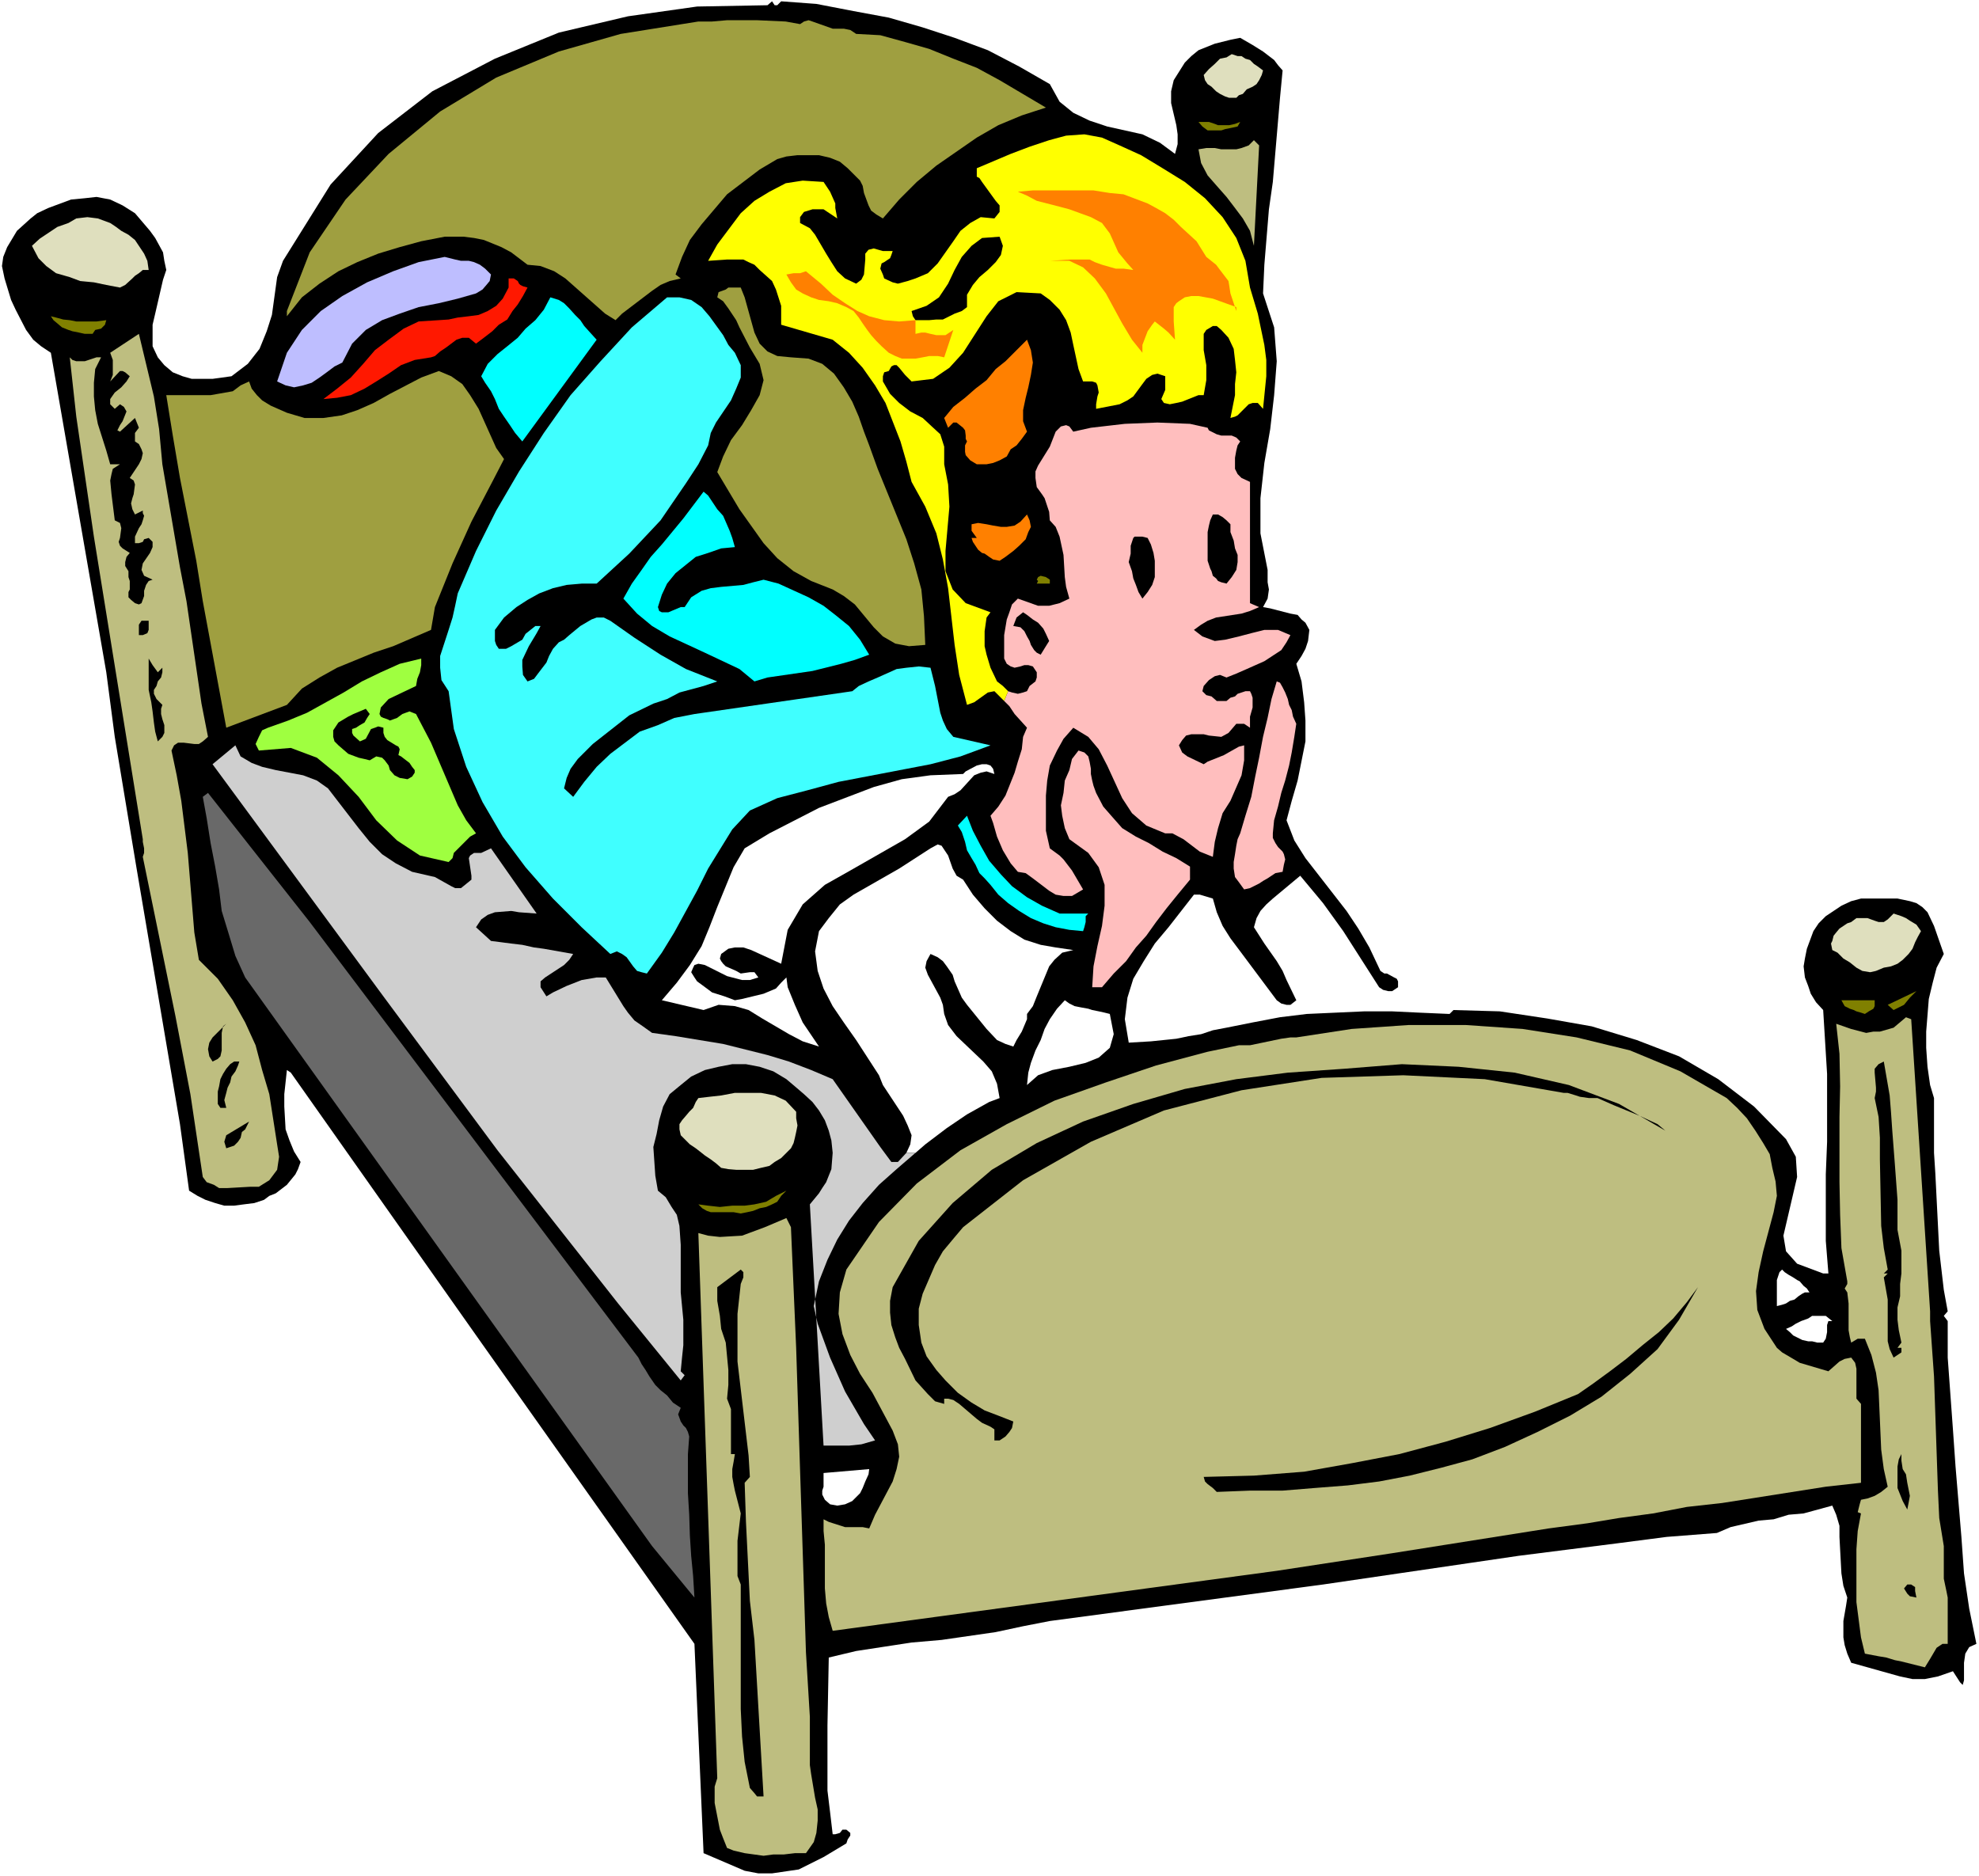
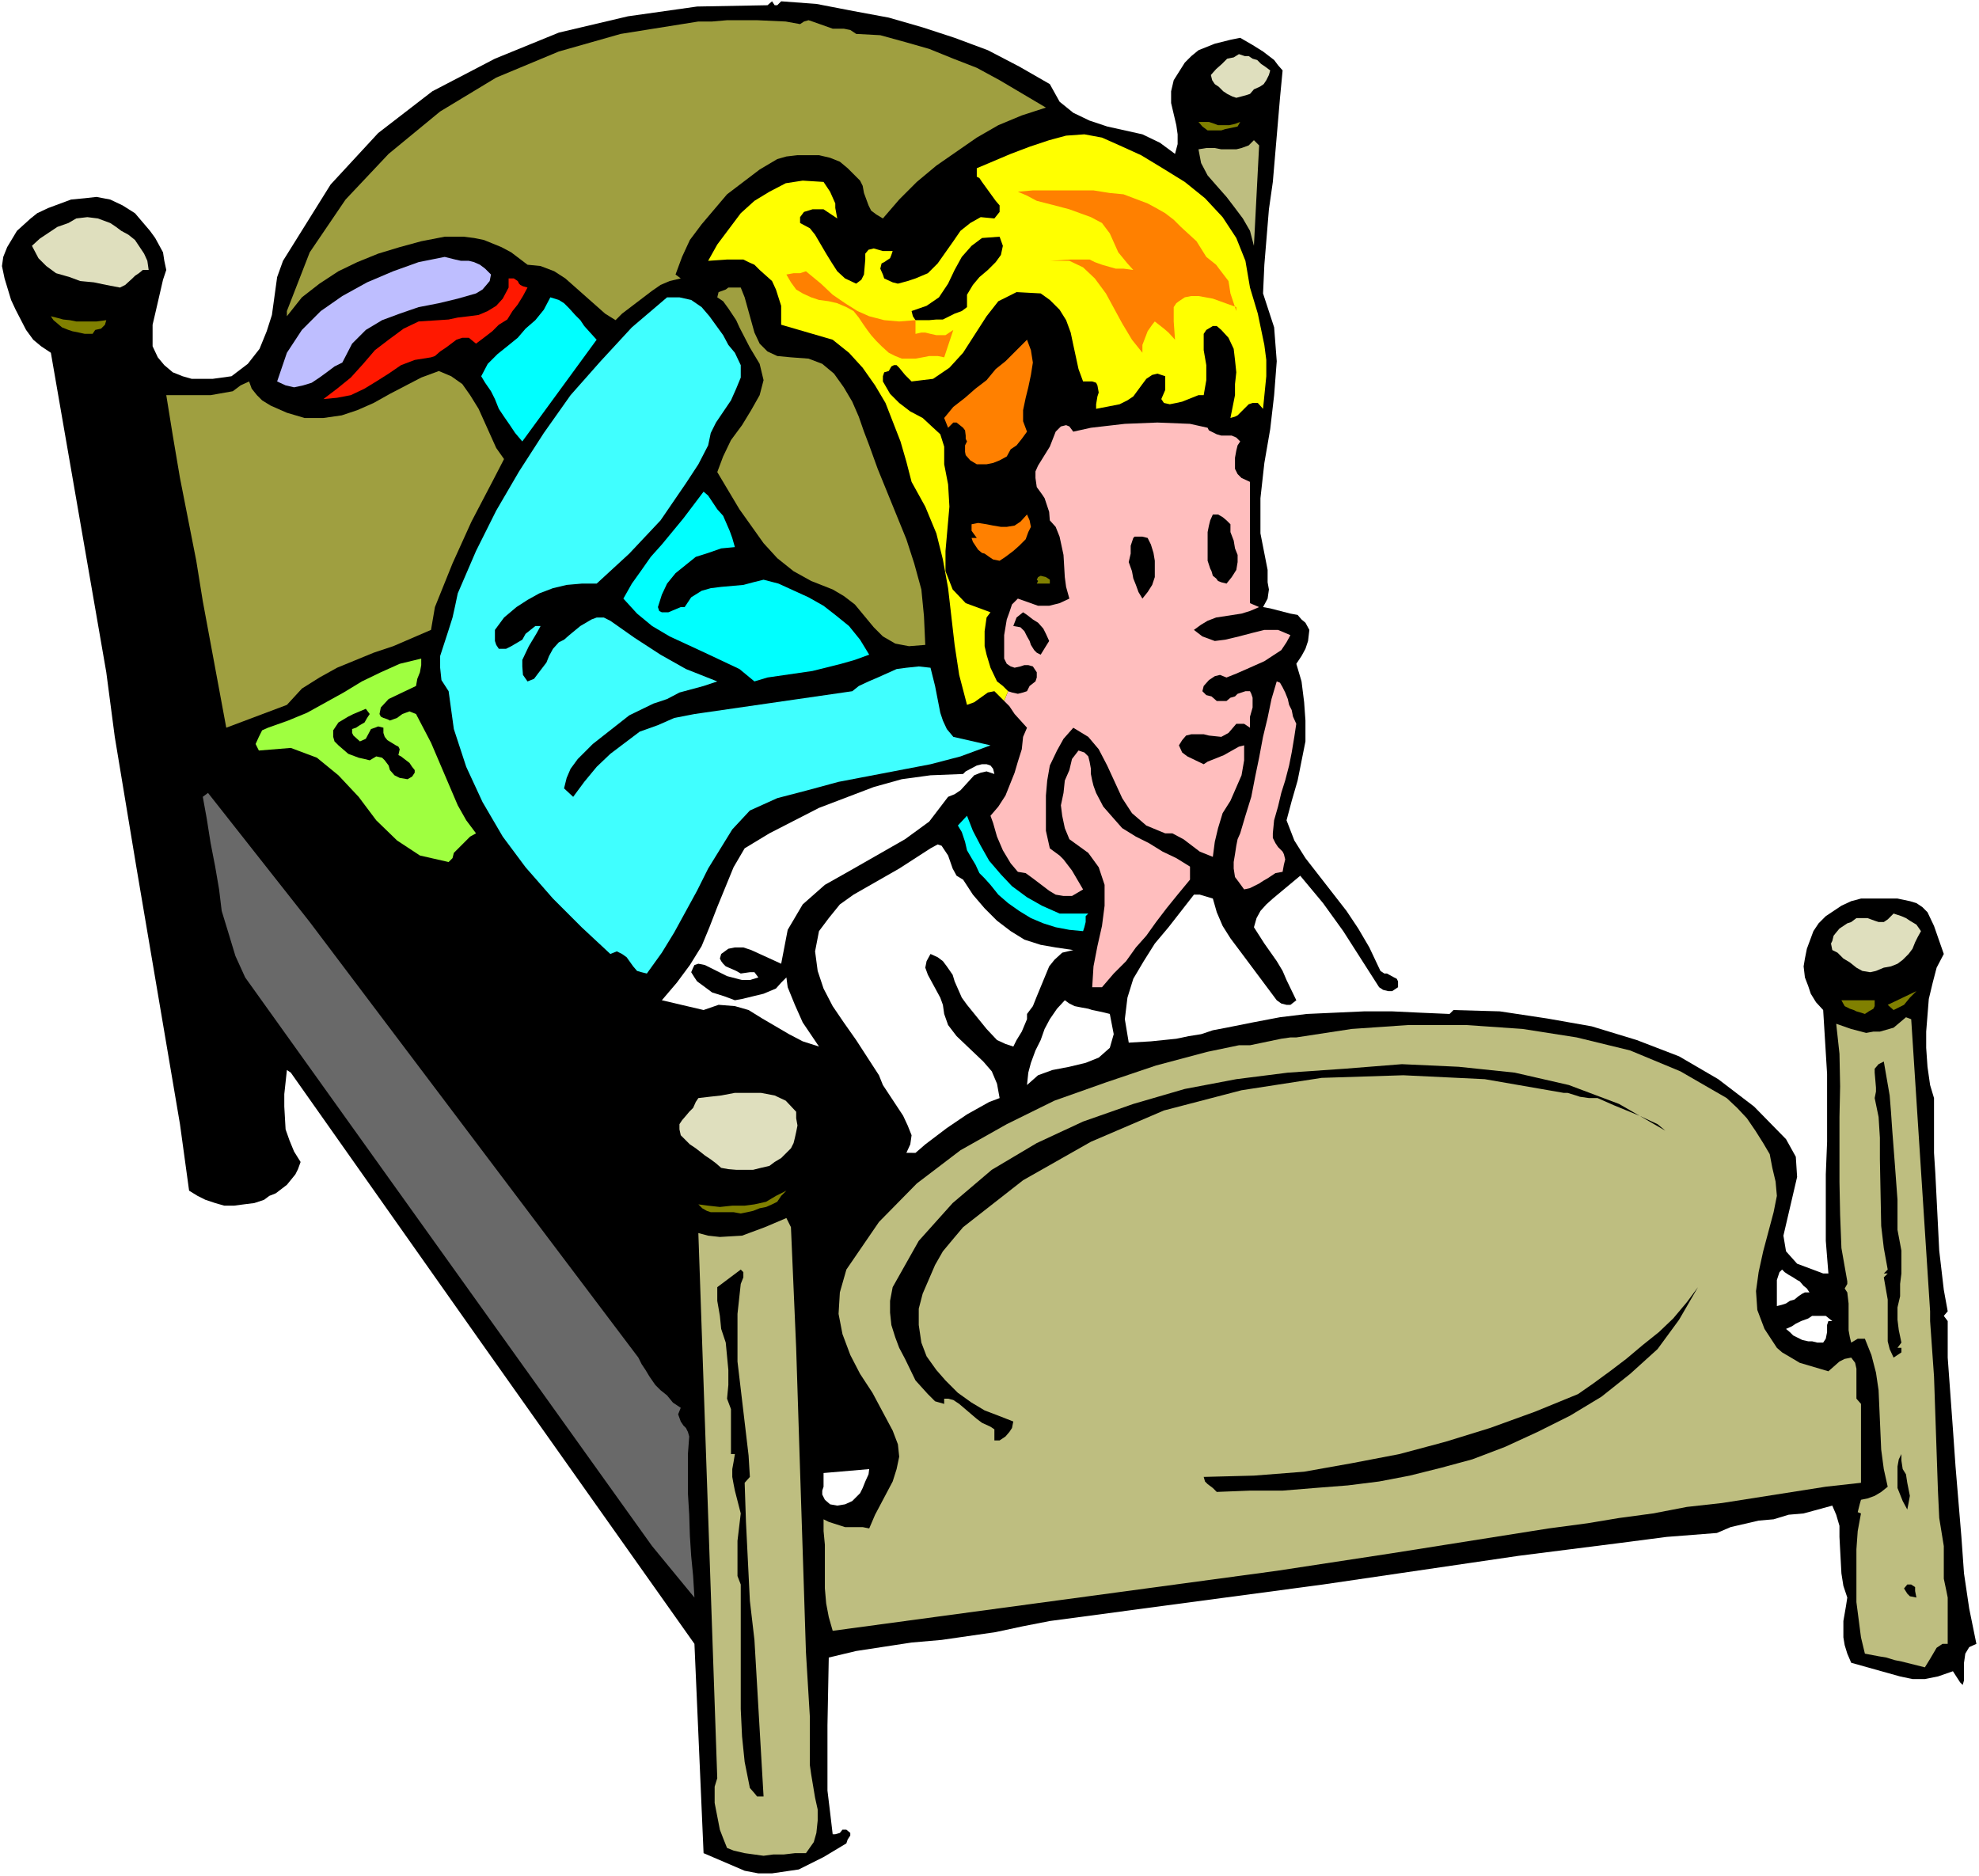
<svg xmlns="http://www.w3.org/2000/svg" xmlns:ns1="http://sodipodi.sourceforge.net/DTD/sodipodi-0.dtd" xmlns:ns2="http://www.inkscape.org/namespaces/inkscape" version="1.0" width="129.766mm" height="123.017mm" id="svg59" ns1:docname="Boy on Bed 1.wmf">
  <rect width="100%" height="100%" fill="#333333" stroke="none" />
  <ns1:namedview id="namedview59" pagecolor="#ffffff" bordercolor="#000000" borderopacity="0.25" ns2:showpageshadow="2" ns2:pageopacity="0.0" ns2:pagecheckerboard="0" ns2:deskcolor="#d1d1d1" ns2:document-units="mm" />
  <defs id="defs1">
    <pattern id="WMFhbasepattern" patternUnits="userSpaceOnUse" width="6" height="6" x="0" y="0" />
  </defs>
  <path style="fill:#ffffff;fill-opacity:1;fill-rule:evenodd;stroke:none" d="M 0,464.947 H 490.455 V 0 H 0 Z" id="path1" />
  <path style="fill:#000000;fill-opacity:1;fill-rule:evenodd;stroke:none" d="m 483.991,414.202 -3.717,1.293 -3.232,0.646 h -3.07 l -3.07,-0.646 -12.12,-3.394 -0.97,-2.263 -0.646,-2.101 -0.323,-1.939 v -1.616 -2.424 l 0.646,-3.717 0.323,-2.101 -0.97,-2.909 -0.485,-3.071 -0.323,-5.98 -0.162,-3.071 v -2.747 l -0.808,-2.747 -0.97,-2.263 -7.11,1.939 -3.717,0.323 -3.717,1.131 -3.717,0.323 -6.949,1.616 -3.394,1.454 -12.443,0.97 -12.443,1.616 -24.24,3.071 -12.12,1.778 -36.36,5.333 -67.71,9.05 -6.626,1.293 -6.787,1.454 -13.413,1.939 -7.434,0.646 -13.736,2.101 -6.787,1.616 -0.323,16.807 v 10.828 5.333 l 0.646,5.333 0.646,5.495 h 0.646 l 1.131,-0.323 0.646,-0.808 h 0.97 l 0.97,0.808 v 0.646 l -0.646,0.97 -0.323,0.97 -5.656,3.394 -6.141,3.071 -6.626,0.97 h -3.394 l -3.394,-0.646 -10.181,-4.363 -2.262,-51.876 -52.843,-74.663 -47.187,-66.906 -0.97,-0.646 -0.646,5.98 v 3.071 l 0.323,5.656 0.97,2.747 1.131,2.747 1.616,2.586 -0.646,1.778 -0.646,1.293 -2.101,2.586 -2.747,2.101 -1.616,0.646 -1.293,0.97 -2.424,0.808 -2.586,0.323 -2.424,0.323 H 55.59 L 53.328,298.167 50.904,297.359 48.965,296.39 46.864,295.097 44.602,278.613 33.774,214.778 28.442,182.617 26.341,166.618 12.605,87.43 10.181,85.814 8.242,84.198 6.464,81.774 3.878,76.764 2.747,74.34 1.131,69.007 0.485,65.936 0.808,63.674 1.778,61.25 l 2.424,-4.04 3.394,-3.071 1.616,-1.293 2.747,-1.293 5.656,-2.101 3.394,-0.323 2.909,-0.323 3.394,0.646 3.07,1.454 3.07,1.939 3.717,4.363 1.293,1.778 1.939,3.555 0.323,2.101 0.485,2.263 -0.808,2.424 -1.939,8.404 -0.646,2.747 v 2.586 2.747 l 1.293,2.747 1.616,1.939 2.101,1.778 2.424,0.97 2.262,0.646 h 2.424 2.747 l 4.686,-0.646 4.04,-3.071 2.909,-3.717 1.778,-4.363 1.293,-4.04 0.646,-4.687 0.646,-4.687 1.454,-4.04 11.797,-18.908 11.797,-12.767 13.413,-10.343 15.514,-8.08 15.837,-6.464 17.13,-4.04 17.13,-2.424 17.453,-0.323 1.131,-0.97 0.646,0.97 h 0.646 l 0.97,-0.97 8.726,0.646 9.211,1.778 8.726,1.616 8.403,2.424 7.918,2.586 8.242,3.071 7.757,4.04 7.595,4.363 2.424,4.363 3.394,2.747 4.04,1.939 4.363,1.454 4.363,0.97 4.363,0.97 4.363,2.101 3.717,2.747 0.646,-2.424 v -2.424 l -0.323,-2.263 -1.293,-5.495 v -2.909 l 0.646,-2.747 2.747,-4.363 1.616,-1.616 1.778,-1.454 4.04,-1.616 3.878,-0.97 2.424,-0.485 3.07,1.778 2.586,1.616 2.747,2.101 0.97,1.293 1.131,1.293 -0.646,6.788 -1.778,20.847 -0.97,6.788 -1.131,13.737 -0.323,7.111 2.747,8.404 0.646,8.404 -0.646,8.404 -0.97,8.404 -1.454,8.404 -0.97,8.727 v 8.727 l 1.778,9.05 v 3.071 l 0.323,1.778 -0.323,2.263 -1.131,2.101 1.778,0.323 5.01,1.293 1.778,0.323 0.97,1.131 0.97,0.808 0.97,1.778 -0.323,2.747 -0.646,1.939 -0.97,1.778 -0.646,0.97 -0.646,0.97 1.293,4.363 0.646,5.171 0.323,4.525 v 5.171 l -1.939,9.697 -1.454,5.01 -1.293,4.848 1.939,5.01 2.747,4.363 10.181,13.09 2.909,4.363 2.747,4.687 2.747,5.818 0.97,0.646 h 0.646 l 1.778,0.97 0.646,0.323 0.323,0.646 v 1.454 l -1.454,0.97 h -0.97 l -1.293,-0.323 -0.97,-0.646 -8.888,-13.898 -5.01,-6.949 -5.656,-6.788 -6.787,5.656 -1.616,1.454 -1.454,1.616 -0.97,1.778 -0.646,2.263 2.586,4.04 3.07,4.363 1.454,2.424 0.97,2.263 2.424,5.01 -1.454,1.131 h -0.97 l -1.293,-0.323 -1.131,-0.808 -9.05,-12.121 -2.424,-3.232 -1.939,-3.071 -1.454,-3.394 -0.97,-3.394 -3.232,-0.97 h -1.454 l -6.302,8.08 -3.394,4.04 -2.747,4.363 -2.586,4.363 -1.454,4.687 -0.646,5.333 0.97,5.818 5.494,-0.323 6.302,-0.646 3.07,-0.646 3.07,-0.485 2.909,-0.97 3.394,-0.646 6.464,-1.293 6.787,-1.293 6.626,-0.808 14.221,-0.646 h 6.949 l 6.787,0.323 7.434,0.323 0.97,-0.97 11.474,0.323 11.797,1.778 10.989,1.939 11.15,3.394 10.504,4.04 9.696,5.656 8.888,6.788 7.918,8.08 2.424,4.363 0.323,5.01 -3.394,14.545 0.646,3.879 2.747,3.071 6.464,2.424 h 1.293 l -0.646,-8.08 v -16.484 l 0.323,-8.08 V 266.169 l -0.97,-15.838 -1.778,-1.939 -1.293,-2.101 -0.646,-1.939 -0.808,-2.101 -0.323,-2.747 0.323,-1.939 0.485,-2.424 1.616,-4.363 1.293,-1.939 1.778,-1.778 3.878,-2.586 2.424,-1.131 2.424,-0.646 h 9.05 l 3.07,0.646 1.616,0.485 1.454,0.97 1.293,1.293 1.616,3.394 1.293,3.717 1.131,3.232 -1.778,3.394 -0.97,3.717 -0.97,4.04 -0.646,8.08 v 4.04 l 0.323,4.687 0.646,4.525 0.97,3.232 v 13.575 l 0.323,5.01 0.97,19.231 1.131,9.697 0.97,5.333 -0.97,1.131 0.97,1.293 v 9.05 l 1.293,17.777 0.646,9.212 1.454,17.454 0.646,9.05 1.293,8.727 1.778,8.727 -1.778,0.808 -0.97,1.616 -0.323,2.263 v 2.747 1.616 l -0.323,1.131 -0.646,-0.646 z" id="path2" />
  <path style="fill:#bebe80;fill-opacity:1;fill-rule:evenodd;stroke:none" d="m 482.699,407.415 h -1.293 l -1.454,0.97 -1.616,2.747 -1.293,2.101 -5.818,-1.454 -1.616,-0.323 -2.101,-0.646 -1.939,-0.323 -3.394,-0.646 -0.97,-4.04 -1.131,-8.727 v -4.04 -4.848 -4.202 l 0.323,-4.525 0.808,-4.363 -0.808,-0.323 0.485,-1.939 0.323,-1.131 1.616,-0.323 1.778,-0.646 1.616,-0.97 1.616,-1.293 -0.97,-4.363 -0.646,-4.848 -0.646,-14.706 -0.646,-4.363 -1.131,-4.363 -1.616,-4.04 h -1.778 l -1.616,0.97 -0.323,-1.293 -0.323,-1.778 v -6.626 l -0.323,-2.747 -0.646,-0.97 0.646,-1.131 v -0.646 l -1.454,-8.242 -0.323,-8.242 -0.162,-8.08 v -16.161 l 0.162,-7.596 -0.162,-8.08 -0.808,-7.434 3.717,1.293 3.717,0.97 1.778,-0.323 h 1.616 l 3.394,-0.97 3.07,-2.586 1.293,0.485 4.686,72.401 v 2.424 l 0.97,13.737 0.97,28.281 0.323,6.788 1.131,6.949 v 8.08 l 0.646,3.071 0.323,1.616 z" id="path3" />
  <path style="fill:#dfdfbe;fill-opacity:1;fill-rule:evenodd;stroke:none" d="m 466.862,239.827 -1.939,0.808 -1.454,0.323 -1.939,-0.323 -1.454,-0.808 -1.616,-1.293 -1.616,-0.97 -1.454,-1.454 -1.293,-0.646 -0.323,-1.616 0.323,-0.646 0.323,-1.293 0.646,-0.808 0.808,-0.97 0.97,-0.646 0.97,-0.646 0.97,-0.323 1.293,-0.97 h 1.454 1.293 l 1.778,0.646 0.97,0.323 h 1.293 l 0.97,-0.646 1.454,-1.454 0.97,0.323 0.97,0.323 1.131,0.485 0.97,0.646 1.616,0.97 1.131,1.616 -0.808,1.454 -0.646,1.293 -0.646,1.616 -0.97,1.293 -1.454,1.454 -1.293,0.97 -1.616,0.646 z" id="path4" />
  <path style="fill:#808000;fill-opacity:1;fill-rule:evenodd;stroke:none" d="m 469.286,250.331 -1.454,-1.293 7.11,-3.394 -1.616,1.616 -1.454,1.778 -1.293,0.646 z" id="path5" />
  <path style="fill:#000000;fill-opacity:1;fill-rule:evenodd;stroke:none" d="m 474.942,395.941 -1.616,-0.323 -0.646,-0.646 -0.808,-1.293 0.808,-0.97 h 0.97 l 0.97,0.646 v 0.97 z" id="path6" />
  <path style="fill:#000000;fill-opacity:1;fill-rule:evenodd;stroke:none" d="m 472.679,374.123 -1.131,-2.101 -0.646,-1.616 -0.646,-1.616 v -2.101 -1.616 -1.616 l 0.323,-1.778 0.646,-1.293 v 1.616 l 0.323,2.101 0.808,1.293 0.323,2.101 0.323,1.616 0.323,1.616 -0.323,1.778 z" id="path7" />
  <path style="fill:#000000;fill-opacity:1;fill-rule:evenodd;stroke:none" d="m 471.225,332.752 -0.97,1.293 h 0.97 v 1.131 l -1.939,1.293 -0.97,-2.101 -0.485,-1.939 v -5.01 -2.747 -2.586 l -0.97,-5.495 0.97,-0.97 h -0.97 l 0.97,-0.97 -0.97,-5.333 -0.646,-5.495 -0.323,-16.484 v -5.333 l -0.323,-5.171 -0.97,-4.687 0.323,-1.616 v -0.97 l -0.323,-3.717 v -0.97 l 0.97,-1.131 1.293,-0.646 1.454,8.404 0.323,4.04 0.323,4.687 0.646,8.404 0.646,8.727 v 7.434 l 0.97,5.171 v 5.656 l -0.323,2.586 v 3.071 l -0.646,2.747 v 3.071 l 0.323,2.586 z" id="path8" />
  <path style="fill:#808000;fill-opacity:1;fill-rule:evenodd;stroke:none" d="m 462.175,251.301 -0.97,-0.323 -1.131,-0.323 -0.646,-0.323 -0.97,-0.323 -1.293,-0.646 -0.808,-1.454 h 8.242 v 1.454 l -0.323,0.646 -1.131,0.646 z" id="path9" />
  <path style="fill:#bebe80;fill-opacity:1;fill-rule:evenodd;stroke:none" d="m 461.206,367.497 -8.726,0.97 -25.694,4.04 -8.726,0.97 -8.403,1.616 -8.403,1.131 -7.757,1.293 -9.696,1.293 -38.784,6.141 -28.603,4.363 -110.049,14.868 -0.97,-3.394 -0.646,-3.394 -0.323,-3.717 v -10.828 l -0.323,-3.394 v -2.909 l 1.293,0.646 4.04,1.293 h 4.363 l 1.616,0.323 1.454,-3.394 4.363,-8.242 0.97,-3.071 0.646,-3.071 -0.323,-3.071 -1.293,-3.394 -5.01,-9.373 -3.07,-4.687 -2.424,-4.687 -1.939,-5.171 -0.97,-5.01 0.323,-5.333 1.616,-5.656 8.08,-11.797 9.373,-9.535 10.827,-8.242 11.474,-6.464 11.797,-5.818 12.766,-4.525 12.443,-4.202 12.766,-3.394 7.757,-1.616 h 2.747 l 7.757,-1.616 2.262,-0.323 h 1.454 l 13.736,-2.101 14.059,-0.97 h 14.221 l 14.059,0.97 13.413,2.101 13.251,3.232 12.443,5.171 11.474,6.626 2.586,2.424 2.424,2.586 2.101,3.071 1.939,3.071 1.616,2.747 0.646,3.394 0.808,3.394 0.323,3.555 -0.808,4.04 -2.586,9.697 -1.131,5.171 -0.646,4.687 0.323,4.687 1.778,4.687 3.07,4.687 1.293,1.131 2.747,1.616 1.616,0.97 7.11,2.101 2.747,-2.424 1.293,-0.646 1.616,-0.323 0.97,1.293 0.323,1.454 v 1.293 1.939 1.454 1.293 1.454 l 1.131,1.293 z" id="path10" />
  <path style="fill:#ffffff;fill-opacity:1;fill-rule:evenodd;stroke:none" d="m 453.126,327.419 -0.323,0.97 v 1.778 l -0.323,1.616 -0.646,0.97 h -1.454 l -1.293,-0.323 h -0.97 l -1.454,-0.323 -1.293,-0.646 -0.97,-0.485 -0.808,-0.808 -0.97,-0.808 1.454,-0.646 0.97,-0.646 1.293,-0.646 1.778,-0.646 0.97,-0.646 h 1.616 1.778 l 1.616,1.293 z" id="path11" />
  <path style="fill:#ffffff;fill-opacity:1;fill-rule:evenodd;stroke:none" d="m 440.36,323.702 v -1.293 -1.454 -1.293 -0.97 -1.454 l 0.323,-0.97 0.323,-0.97 0.646,-0.646 0.646,0.646 0.97,0.646 1.131,0.646 0.97,0.646 0.646,0.323 0.97,1.131 0.808,0.646 0.646,0.97 h -1.131 l -0.646,0.323 -0.97,0.646 -0.97,0.808 -1.131,0.323 -0.97,0.646 -0.97,0.323 z" id="path12" />
  <path style="fill:#000000;fill-opacity:1;fill-rule:evenodd;stroke:none" d="m 364.892,361.68 -7.757,2.101 -7.757,1.939 -7.595,1.454 -7.757,0.97 -8.242,0.646 -7.918,0.646 h -8.08 l -8.242,0.323 -0.97,-0.97 -1.293,-0.97 -0.646,-0.646 -0.323,-1.131 12.443,-0.323 12.443,-0.97 11.797,-2.101 11.797,-2.263 11.474,-3.071 10.989,-3.394 11.15,-4.04 10.666,-4.363 3.717,-2.586 4.202,-3.071 4.04,-3.071 4.04,-3.394 4.04,-3.232 3.555,-3.394 3.394,-4.04 2.747,-3.717 -4.686,8.08 -5.333,7.272 -6.787,6.141 -7.11,5.656 -7.757,4.687 -8.08,4.04 -8.08,3.717 z" id="path13" />
  <path style="fill:#000000;fill-opacity:1;fill-rule:evenodd;stroke:none" d="m 395.92,272.149 h -2.101 l -2.262,-0.323 -0.97,-0.323 -2.101,-0.646 h -0.97 l -19.554,-3.394 -20.2,-0.97 -20.2,0.646 -19.877,3.071 -19.23,5.01 -18.099,7.757 -16.806,9.535 -14.867,11.636 -2.586,3.071 -2.424,2.909 -1.939,3.394 -3.07,7.111 -0.97,3.717 v 4.04 l 0.646,4.363 1.293,3.394 2.424,3.394 2.262,2.586 3.07,3.071 3.394,2.424 3.232,1.939 3.394,1.293 3.717,1.454 -0.323,1.616 -0.646,0.97 -0.97,1.131 -1.454,0.97 h -1.293 v -0.97 -1.778 l -0.97,-0.646 -2.101,-0.97 -1.293,-0.97 -4.363,-3.717 -1.454,-0.97 -1.293,-0.323 h -0.97 v 1.293 l -2.262,-0.646 -1.778,-1.778 -3.07,-3.394 -2.586,-5.333 -1.454,-2.747 -0.97,-2.586 -0.97,-3.071 -0.323,-3.071 v -2.909 l 0.646,-3.394 6.464,-11.474 8.403,-9.373 9.696,-8.242 11.15,-6.626 11.474,-5.333 12.443,-4.363 12.766,-3.717 12.766,-2.424 12.766,-1.616 14.059,-0.97 14.221,-1.131 14.059,0.646 13.898,1.454 13.413,3.071 12.443,4.687 11.474,6.626 -1.939,-1.616 -4.525,-2.101 -6.302,-2.586 z" id="path14" />
  <path style="fill:#ffbebe;fill-opacity:1;fill-rule:evenodd;stroke:none" d="m 315.443,206.536 v 1.131 l 0.646,1.293 0.646,0.97 1.131,1.131 0.323,0.646 0.323,1.293 -0.323,1.293 -0.323,1.778 -1.778,0.323 -0.97,0.646 -0.97,0.646 -1.131,0.646 -0.97,0.646 -1.293,0.646 -0.97,0.485 -1.454,0.323 -1.293,-1.778 -0.97,-1.293 -0.323,-2.101 v -1.616 l 0.323,-1.939 0.323,-2.101 0.323,-1.616 0.646,-1.454 1.293,-4.363 1.454,-4.687 0.97,-5.01 0.97,-4.687 0.97,-5.171 1.131,-4.687 0.97,-4.687 1.293,-4.363 0.808,0.323 0.646,1.131 0.646,1.293 0.646,1.616 0.323,1.454 0.646,1.293 0.323,1.616 0.808,1.778 -0.485,3.232 -0.646,3.879 -0.646,3.232 -0.97,3.717 -0.97,3.071 -0.808,3.394 -0.97,3.394 z" id="path15" />
  <path style="fill:#ffbebe;fill-opacity:1;fill-rule:evenodd;stroke:none" d="m 249.833,171.305 0.97,0.323 1.454,0.323 1.293,-0.323 0.97,-0.323 0.646,-1.293 1.454,-1.131 0.323,-0.97 v -1.293 l -0.97,-1.454 -1.131,-0.323 h -0.97 l -0.97,0.323 -1.454,0.323 -0.97,-0.323 -0.97,-0.646 -0.646,-1.293 v -5.818 l 0.646,-3.879 0.646,-1.778 0.646,-1.939 1.454,-1.454 5.01,1.778 h 1.293 1.454 l 2.586,-0.646 2.424,-1.131 -0.808,-2.909 -0.323,-2.424 -0.323,-5.495 -0.97,-4.525 -0.97,-2.424 -1.454,-1.616 -0.162,-2.101 -1.131,-3.394 -0.646,-0.97 -1.293,-1.778 -0.323,-2.263 v -1.616 l 0.646,-1.454 2.909,-4.687 1.454,-3.717 1.293,-1.293 1.293,-0.323 0.808,0.323 0.97,1.293 4.363,-0.97 8.403,-0.97 8.08,-0.323 8.08,0.323 4.363,0.97 0.323,0.646 1.939,0.97 1.131,0.323 h 1.293 1.293 l 1.131,0.485 0.97,0.97 -0.646,0.97 -0.323,1.293 -0.323,1.778 v 2.747 l 0.646,1.293 0.97,0.97 2.101,0.97 v 30.059 l 2.262,0.97 -2.262,0.97 -2.101,0.646 -6.302,0.97 -2.101,0.808 -1.616,0.97 -1.778,1.293 2.101,1.616 3.07,1.131 2.586,-0.323 3.394,-0.808 3.07,-0.808 3.232,-0.808 h 3.394 l 3.07,1.293 -0.97,1.778 -1.293,1.939 -4.202,2.747 -4.363,1.939 -2.586,1.131 -2.424,0.97 -1.616,-0.646 -1.293,0.323 -1.454,0.97 -1.293,1.454 -0.323,1.293 0.97,0.97 1.293,0.323 1.293,1.131 h 2.424 l 0.97,-0.808 1.131,-0.323 0.646,-0.646 0.97,-0.323 0.97,-0.323 h 1.131 l 0.323,0.646 0.323,0.97 v 2.424 l -0.646,2.263 v 1.454 1.293 l -1.454,-0.97 h -1.939 l -1.939,2.263 -1.778,0.97 -3.07,-0.323 -1.293,-0.323 h -3.07 l -1.293,0.323 -0.97,1.131 -0.808,1.293 0.808,1.778 1.293,0.97 4.04,1.939 0.97,-0.646 4.04,-1.616 1.131,-0.646 2.586,-1.454 1.293,-0.323 v 3.717 l -0.646,3.717 -2.747,6.303 -1.939,3.071 -1.131,3.717 -0.808,3.394 -0.485,3.717 -3.232,-1.293 -4.04,-3.071 -2.747,-1.454 h -1.778 l -4.686,-1.939 -3.555,-3.071 -2.424,-3.717 -3.717,-8.08 -2.101,-4.04 -2.586,-3.071 -3.717,-2.263 -2.424,2.747 -1.616,2.909 -1.778,3.717 -0.646,3.717 -0.323,3.717 v 4.363 4.363 l 0.97,4.363 2.424,1.778 0.97,0.97 2.101,2.747 2.747,4.687 -2.747,1.616 h -2.101 l -1.939,-0.323 -1.616,-0.97 -4.04,-3.071 -1.778,-1.293 -1.939,-0.323 -1.778,-2.101 -0.97,-1.616 -0.97,-1.616 -1.454,-3.394 -0.97,-3.394 -0.646,-1.778 1.939,-2.263 1.778,-2.747 2.262,-5.656 0.808,-2.747 0.97,-3.071 0.323,-3.071 0.97,-2.263 -3.07,-3.394 -1.293,-1.939 -1.293,-1.293 z" id="path16" />
  <path style="fill:#ffff00;fill-opacity:1;fill-rule:evenodd;stroke:none" d="m 248.864,173.729 -1.131,-1.131 -1.293,-1.293 -1.616,0.323 -3.394,2.424 -1.778,0.646 -1.939,-7.434 -1.131,-7.434 -1.616,-14.06 -1.293,-7.111 -1.616,-6.464 -2.747,-6.626 -3.394,-6.141 -1.293,-5.01 -1.454,-5.01 -3.717,-9.535 -2.586,-4.363 -3.07,-4.363 -3.394,-3.717 -4.04,-3.232 -12.766,-3.717 v -4.687 l -1.293,-4.04 -0.97,-2.101 -3.07,-2.747 -1.293,-1.293 -1.454,-0.646 -1.293,-0.646 h -1.454 -2.586 l -4.686,0.323 2.262,-4.04 5.818,-7.757 3.394,-3.071 3.717,-2.263 4.04,-2.101 4.202,-0.646 5.171,0.323 1.616,2.424 1.293,2.909 v 1.131 l 0.485,2.586 -3.394,-2.263 h -2.747 l -2.101,0.646 -0.97,1.293 v 1.454 l 2.424,1.293 1.293,1.616 2.747,4.687 1.293,2.101 1.454,2.263 1.939,1.778 2.747,1.293 1.293,-0.97 0.646,-1.293 0.323,-3.717 v -1.454 l 0.808,-0.97 1.293,-0.323 2.262,0.646 h 2.424 l -0.323,0.97 -0.323,0.808 -1.454,0.97 -0.646,0.323 -0.323,1.293 0.646,1.454 0.323,0.97 2.101,0.97 1.293,0.323 2.424,-0.646 1.939,-0.646 3.07,-1.293 2.424,-2.424 3.878,-5.495 1.778,-2.586 2.424,-1.939 2.586,-1.454 3.394,0.323 1.293,-1.616 v -1.616 l -0.97,-1.131 -3.394,-4.687 -0.646,-0.97 -0.646,-0.323 v -2.101 l 8.403,-3.555 4.686,-1.778 4.848,-1.616 4.202,-1.131 4.525,-0.323 4.363,0.808 4.363,1.939 5.333,2.424 5.333,3.232 5.494,3.394 5.01,4.04 4.363,4.687 3.394,5.171 2.262,5.656 1.131,6.626 1.939,6.464 1.616,7.757 0.485,3.717 v 4.04 l -0.808,8.08 -1.293,-1.454 h -1.293 l -0.97,0.323 -2.747,2.747 -0.646,0.323 -1.131,0.323 1.131,-5.656 v -2.747 l 0.323,-2.909 -0.323,-3.071 -0.323,-2.747 -1.293,-2.747 -1.778,-1.939 -1.131,-0.97 h -0.97 l -1.616,0.97 -0.646,0.97 v 4.04 l 0.646,3.717 v 3.717 l -0.646,3.717 h -1.293 l -4.04,1.616 -1.454,0.323 -1.616,0.323 -1.454,-0.323 -0.646,-0.97 0.97,-2.263 v -1.778 -1.616 l -1.939,-0.646 -1.293,0.323 -1.454,0.97 -0.97,1.293 -2.262,3.071 -1.454,0.97 -1.939,0.97 -5.818,1.131 v -1.131 l 0.323,-1.939 0.323,-0.97 -0.323,-1.778 -0.323,-0.646 -0.97,-0.323 h -2.262 l -1.131,-3.071 -1.293,-5.98 -0.646,-3.071 -1.131,-3.071 -1.616,-2.586 -2.424,-2.424 -2.262,-1.616 -5.979,-0.323 -4.525,2.263 -2.909,3.717 -5.818,9.05 -3.394,3.717 -4.04,2.747 -5.333,0.646 -1.616,-1.616 -1.454,-1.778 -0.646,-0.646 h -0.646 l -0.646,0.323 -0.646,1.131 -1.131,0.323 -0.323,0.97 v 1.293 l 1.778,3.071 2.262,2.263 2.747,2.101 3.07,1.616 2.262,2.101 2.101,1.939 0.97,3.071 v 4.363 l 0.97,5.01 0.323,5.495 -0.97,10.989 v 5.01 l 1.778,4.525 3.232,3.394 6.141,2.263 -0.97,1.293 -0.485,3.394 v 2.101 1.616 l 0.485,2.101 0.97,3.232 1.616,3.394 1.454,1.131 1.293,1.293 z" id="path17" />
-   <path style="fill:#dfdfbe;fill-opacity:1;fill-rule:evenodd;stroke:none" d="m 306.393,24.241 h -1.778 l -0.97,-0.323 -1.293,-0.646 -0.97,-0.646 -1.131,-1.131 -0.97,-0.646 -0.646,-0.97 -0.323,-1.293 1.293,-1.454 1.454,-1.293 1.293,-1.293 1.616,-0.323 1.293,-0.808 1.454,0.485 h 0.97 l 0.97,0.646 1.131,0.323 0.97,0.97 0.97,0.646 1.293,0.97 -0.323,1.131 -0.646,1.293 -0.646,0.97 -0.97,0.646 -1.454,0.646 -0.97,1.131 -0.97,0.323 z" id="path18" />
+   <path style="fill:#dfdfbe;fill-opacity:1;fill-rule:evenodd;stroke:none" d="m 306.393,24.241 l -0.97,-0.323 -1.293,-0.646 -0.97,-0.646 -1.131,-1.131 -0.97,-0.646 -0.646,-0.97 -0.323,-1.293 1.293,-1.454 1.454,-1.293 1.293,-1.293 1.616,-0.323 1.293,-0.808 1.454,0.485 h 0.97 l 0.97,0.646 1.131,0.323 0.97,0.97 0.97,0.646 1.293,0.97 -0.323,1.131 -0.646,1.293 -0.646,0.97 -0.97,0.646 -1.454,0.646 -0.97,1.131 -0.97,0.323 z" id="path18" />
  <path style="fill:#bebe80;fill-opacity:1;fill-rule:evenodd;stroke:none" d="m 310.756,60.926 -0.97,-3.717 -1.778,-3.071 -1.939,-2.586 -2.101,-2.747 -2.424,-2.747 -2.262,-2.586 -1.616,-3.071 -0.646,-3.394 1.939,-0.323 h 2.101 l 1.616,0.323 h 1.939 1.778 l 1.293,-0.323 1.778,-0.646 1.293,-1.293 1.293,1.293 z" id="path19" />
  <path style="fill:#808000;fill-opacity:1;fill-rule:evenodd;stroke:none" d="m 302.676,32.322 h -1.616 -1.778 l -1.293,-0.97 -0.97,-1.131 h 1.293 1.293 l 1.454,0.485 0.808,0.323 h 1.454 1.293 l 1.454,-0.323 1.293,-0.485 -0.646,1.131 -1.454,0.323 -1.616,0.323 z" id="path20" />
  <path style="fill:#000000;fill-opacity:1;fill-rule:evenodd;stroke:none" d="m 303.969,144.639 -1.293,-0.323 -0.808,-0.323 -0.485,-0.646 -0.808,-0.646 -0.323,-1.131 -0.323,-0.646 -0.323,-0.97 -0.323,-0.97 v -1.454 -1.293 -1.616 -1.293 -1.454 l 0.323,-1.616 0.323,-1.293 0.646,-1.454 h 1.293 l 1.131,0.646 0.97,0.808 0.97,0.97 v 1.939 l 0.808,2.101 0.323,1.939 0.646,1.616 v 1.778 l -0.323,1.939 -1.131,1.778 z" id="path21" />
  <path style="fill:#ffbebe;fill-opacity:1;fill-rule:evenodd;stroke:none" d="m 294.92,218.01 -3.07,3.717 -2.747,3.394 -2.586,3.394 -2.424,3.394 -2.586,2.909 -2.424,3.394 -3.07,3.071 -2.909,3.394 h -2.424 l 0.323,-5.171 0.97,-5.01 1.131,-5.01 0.646,-5.01 v -5.171 l -1.454,-4.363 -2.586,-3.555 -4.686,-3.394 -1.131,-2.747 -0.646,-3.071 -0.323,-2.586 0.646,-3.071 0.323,-3.071 1.131,-2.586 0.646,-2.747 1.616,-2.101 1.454,0.485 0.97,0.97 0.323,1.293 0.323,1.778 v 1.293 l 0.323,1.616 0.323,1.293 0.646,1.778 1.778,3.394 2.262,2.586 2.424,2.747 3.394,2.101 3.232,1.616 3.394,2.101 3.394,1.616 3.394,2.101 z" id="path22" />
  <path style="fill:#000000;fill-opacity:1;fill-rule:evenodd;stroke:none" d="m 283.123,148.356 -0.97,-1.616 -0.646,-1.778 -0.646,-1.616 -0.323,-1.778 -0.808,-2.263 0.485,-2.101 v -1.939 l 0.646,-1.939 0.323,-0.323 h 0.97 0.97 l 1.293,0.323 0.808,1.616 0.646,2.101 0.323,1.939 v 2.263 1.778 l -0.646,1.939 -1.131,1.778 z" id="path23" />
  <path style="fill:#ffffff;fill-opacity:1;fill-rule:evenodd;stroke:none" d="m 254.52,268.916 0.323,-3.071 0.646,-2.424 1.131,-3.071 1.293,-2.586 0.97,-2.747 1.293,-2.424 1.778,-2.586 1.939,-2.101 1.131,0.808 1.293,0.646 1.616,0.323 1.778,0.323 0.97,0.323 1.616,0.323 1.454,0.323 1.293,0.323 0.97,5.01 -0.97,3.394 -2.747,2.424 -3.232,1.293 -4.04,0.97 -4.202,0.808 -3.555,1.293 z" id="path24" />
  <path style="fill:#00ffff;fill-opacity:1;fill-rule:evenodd;stroke:none" d="m 268.417,230.777 -3.394,-0.323 -3.394,-0.646 -3.07,-0.97 -3.07,-1.293 -2.909,-1.778 -2.747,-1.939 -2.424,-2.101 -1.939,-2.424 -1.454,-1.616 -1.293,-1.293 -0.97,-2.101 -0.97,-1.616 -1.131,-1.939 -0.485,-2.101 -0.808,-2.424 -0.97,-1.616 2.262,-2.424 1.454,3.717 1.939,3.717 2.101,3.717 2.909,3.394 2.747,2.909 3.717,2.747 3.717,2.101 4.363,1.939 h 7.11 l -0.646,0.646 v 1.454 l -0.323,1.293 z" id="path25" />
  <path style="fill:#ffffff;fill-opacity:1;fill-rule:evenodd;stroke:none" d="m 224.624,285.724 0.97,-2.101 0.323,-2.263 -0.97,-2.424 -1.131,-2.424 -5.01,-7.596 -0.97,-2.424 -5.656,-8.727 -3.07,-4.363 -2.747,-4.04 -2.262,-4.363 -1.454,-4.363 -0.646,-4.848 0.97,-5.01 2.424,-3.232 2.747,-3.394 3.394,-2.424 11.312,-6.464 7.757,-5.01 1.778,-0.97 0.97,0.323 1.616,2.424 1.131,3.232 0.97,1.778 1.616,0.97 2.424,3.717 2.909,3.394 3.07,3.071 3.394,2.586 3.394,2.101 4.04,1.293 3.717,0.646 4.363,0.646 -2.747,0.646 -1.939,1.778 -1.293,1.616 -3.07,7.434 -0.97,2.424 -1.454,1.939 v 1.293 l -1.293,3.071 -1.293,2.101 -0.808,1.616 -1.939,-0.646 -2.101,-0.97 -2.586,-2.747 -4.848,-5.98 -1.293,-1.778 -1.778,-4.04 -0.485,-1.616 -1.454,-2.101 -0.97,-1.293 -1.293,-0.97 -1.778,-0.808 -0.97,1.778 -0.323,1.616 0.646,1.778 3.07,5.656 0.646,1.778 0.323,2.263 0.97,2.747 2.101,2.747 6.626,6.303 2.101,2.424 1.293,3.071 0.646,3.555 -2.586,0.97 -5.494,3.071 -5.01,3.394 -5.333,4.04 -2.424,2.101 z" id="path26" />
-   <path style="fill:#cfcfcf;fill-opacity:1;fill-rule:evenodd;stroke:none" d="m 226.886,285.724 -4.686,4.04 -4.363,3.879 -4.04,4.525 -3.394,4.363 -2.909,4.687 -2.424,5.01 -2.101,5.333 -1.293,6.141 0.97,4.363 3.07,8.404 3.717,8.404 4.686,8.08 2.747,4.04 -3.394,0.97 -3.07,0.323 h -1.939 -4.363 l -3.394,-59.795 2.262,-2.747 0.808,-1.293 0.97,-1.454 1.293,-3.232 0.323,-4.04 -0.323,-3.071 -0.646,-2.424 -0.97,-2.586 -1.454,-2.424 -1.616,-2.101 -2.101,-1.939 -2.262,-1.939 -2.101,-1.778 -3.232,-1.939 -3.394,-1.131 -3.394,-0.646 h -3.394 l -3.394,0.646 -3.394,0.808 -3.394,1.616 -2.586,2.101 -2.747,2.263 -1.616,3.071 -0.97,3.394 -0.646,3.394 -0.808,3.232 0.485,7.111 0.646,3.717 1.939,1.616 1.454,2.424 1.293,1.939 0.646,2.747 0.323,4.687 v 8.08 3.717 l 0.646,6.788 v 6.303 l -0.323,3.071 -0.323,3.394 0.97,0.97 -0.97,1.293 -15.514,-19.07 -29.896,-37.978 -28.28,-38.14 -42.339,-57.533 5.656,-4.687 1.293,2.747 2.747,1.616 2.586,0.97 3.394,0.808 3.394,0.646 3.394,0.646 3.394,1.293 2.747,1.939 7.595,9.858 2.747,3.394 3.07,3.071 3.394,2.263 4.04,2.101 5.656,1.293 4.04,2.263 0.97,0.485 h 1.454 l 2.586,-2.101 v -0.97 l -0.646,-4.363 0.323,-0.646 0.97,-0.646 h 1.778 l 2.424,-1.131 11.312,16.161 -4.363,-0.323 -1.939,-0.323 -4.04,0.323 -1.778,0.646 -1.616,1.131 -1.293,1.939 3.717,3.394 5.01,0.646 2.747,0.323 2.909,0.646 2.424,0.323 7.272,1.293 -0.97,1.454 -1.293,1.293 -4.686,3.071 -1.131,0.97 v 1.454 l 1.454,2.263 1.616,-0.97 3.394,-1.616 3.717,-1.454 3.717,-0.646 h 2.262 l 4.363,7.111 1.131,1.616 1.616,1.939 2.101,1.454 2.262,1.616 5.818,0.808 11.797,1.939 10.989,2.747 5.333,1.616 5.494,2.101 5.333,2.263 11.797,16.807 2.747,3.717 h 1.616 l 2.101,-2.263 z" id="path27" />
  <path style="fill:#808000;fill-opacity:1;fill-rule:evenodd;stroke:none" d="m 256.944,144.639 0.323,-0.646 -0.323,-0.323 0.323,-0.646 0.646,-0.323 1.293,0.323 0.97,0.646 v 0.97 z" id="path28" />
  <path style="fill:#000000;fill-opacity:1;fill-rule:evenodd;stroke:none" d="m 257.913,162.255 -0.97,-0.485 -0.646,-0.646 -0.808,-1.293 -0.323,-0.97 -0.646,-1.131 -0.646,-1.293 -0.97,-0.97 -1.778,-0.323 0.808,-2.101 1.616,-1.293 0.97,0.646 1.454,1.131 1.293,0.808 1.293,1.454 0.646,1.293 0.808,1.778 -0.808,1.293 z" id="path29" />
  <path style="fill:#9f9f40;fill-opacity:1;fill-rule:evenodd;stroke:none" d="m 218.806,54.139 -1.616,-0.97 -1.293,-0.97 -0.646,-1.293 -1.131,-3.071 -0.323,-1.778 -0.646,-1.293 -0.97,-0.97 -2.101,-2.101 -1.939,-1.616 -2.424,-0.97 -2.747,-0.646 h -2.586 -2.747 l -2.747,0.323 -2.262,0.646 -4.363,2.586 -8.08,6.141 -6.302,7.434 -2.909,3.879 -1.939,4.202 -1.616,4.363 1.293,0.97 -2.747,0.646 -2.262,0.97 -2.101,1.454 -7.434,5.656 -1.616,1.616 -2.586,-1.616 -9.858,-8.727 -2.747,-1.778 -3.394,-1.293 -3.232,-0.323 -4.04,-3.071 -2.424,-1.293 -4.363,-1.778 -2.424,-0.485 -2.586,-0.323 h -4.686 l -5.818,1.131 -5.333,1.454 -5.333,1.616 -5.171,2.101 -4.686,2.263 -4.686,3.071 -4.363,3.394 -3.717,4.687 v -1.293 l 5.656,-14.545 8.888,-13.09 10.666,-11.313 12.766,-10.505 13.898,-8.404 15.514,-6.464 15.352,-4.363 19.23,-3.071 h 3.394 l 3.717,-0.323 h 7.434 l 7.11,0.323 3.555,0.646 0.97,-0.646 1.131,-0.323 0.97,0.323 5.01,1.778 h 2.747 l 1.616,0.323 1.454,0.97 5.979,0.323 6.464,1.778 5.656,1.616 5.979,2.424 5.818,2.263 5.656,3.071 11.474,6.788 -5.979,1.939 -5.818,2.424 -5.333,3.071 -10.019,6.949 -4.848,4.04 -4.363,4.363 z" id="path30" />
  <path style="fill:#ff8000;fill-opacity:1;fill-rule:evenodd;stroke:none" d="m 254.52,106.985 -1.293,1.778 -1.293,1.616 -1.454,0.97 -0.97,1.778 -1.778,0.97 -1.616,0.646 -1.616,0.323 h -2.424 l -1.616,-0.97 -1.131,-1.293 -0.162,-0.808 v -0.646 -0.97 l 0.485,-0.97 -0.323,-0.646 v -0.808 l -0.162,-1.293 -0.485,-0.646 -1.616,-1.293 h -0.808 l -1.293,1.293 -0.97,-2.424 2.262,-2.747 2.909,-2.263 2.586,-2.263 2.747,-2.101 2.262,-2.747 2.424,-1.939 2.747,-2.747 2.586,-2.586 0.97,2.586 0.485,3.071 -0.485,3.071 -0.646,3.071 -0.646,2.586 -0.646,3.071 v 2.747 z" id="path31" />
  <path style="fill:#ff8000;fill-opacity:1;fill-rule:evenodd;stroke:none" d="m 247.733,138.983 -1.616,-0.323 -0.97,-0.646 -1.131,-0.808 -0.646,-0.162 -0.97,-0.808 -0.646,-0.97 -0.646,-0.97 -0.323,-0.97 h 1.293 l -1.293,-1.778 v -1.616 l 1.616,-0.323 2.101,0.323 1.616,0.323 1.939,0.323 h 1.454 l 1.939,-0.323 1.454,-0.97 1.616,-1.778 0.646,1.454 0.323,1.616 -0.646,1.293 -0.646,1.778 -1.616,1.616 -1.454,1.293 -1.939,1.454 z" id="path32" />
  <path style="fill:#000000;fill-opacity:1;fill-rule:evenodd;stroke:none" d="m 239.653,76.118 -1.293,0.97 -1.778,0.646 -1.293,0.646 -1.616,0.808 h -1.616 l -1.778,0.162 h -1.616 -1.778 l -0.646,-0.97 -0.323,-1.293 3.717,-1.293 3.07,-2.101 2.262,-3.394 1.616,-3.394 1.778,-3.232 2.424,-2.747 2.586,-1.939 4.363,-0.323 0.808,2.263 -0.485,2.263 -1.293,1.778 -1.939,1.939 -2.101,1.778 -1.616,1.939 -1.454,2.424 z" id="path33" />
  <path style="fill:#ffffff;fill-opacity:1;fill-rule:evenodd;stroke:none" d="m 246.44,191.829 -1.939,-0.646 -1.454,0.323 -1.616,0.646 -3.394,3.717 -1.454,0.97 -1.616,0.646 -4.686,6.141 -5.979,4.363 -13.574,7.757 -6.302,3.555 -5.494,4.848 -3.717,6.303 -1.616,8.404 -7.434,-3.394 -1.939,-0.646 h -2.101 l -1.616,0.323 -1.778,1.293 -0.323,1.131 0.323,0.646 0.485,0.646 0.646,0.646 2.586,1.131 1.131,0.646 2.262,-0.323 h 1.131 l 0.97,1.293 -2.101,0.646 h -1.939 l -3.717,-0.97 -5.494,-2.747 -1.616,-0.323 -0.97,0.323 -0.323,0.646 -0.485,1.131 0.808,1.293 0.646,0.97 2.424,1.778 1.293,0.97 3.07,0.97 2.586,0.97 1.778,-0.323 5.333,-1.293 3.07,-1.293 1.293,-1.454 1.293,-1.293 0.323,2.424 1.778,4.363 1.939,4.363 4.04,5.98 -4.04,-1.293 -3.394,-1.778 -6.626,-3.879 -3.394,-2.101 -3.394,-0.97 -4.04,-0.323 -3.717,1.293 -10.342,-2.424 3.717,-4.363 3.232,-4.363 2.909,-4.687 1.939,-4.687 1.939,-5.01 4.04,-9.858 2.747,-4.687 6.141,-3.717 12.282,-6.303 13.574,-5.171 6.949,-1.939 7.11,-0.97 8.08,-0.323 0.646,-0.646 2.747,-1.454 1.293,-0.323 h 1.131 l 0.97,0.323 0.646,0.808 z" id="path34" />
  <path style="fill:#40ffff;fill-opacity:1;fill-rule:evenodd;stroke:none" d="m 185.84,200.879 -4.363,4.687 -5.979,9.697 -2.747,5.495 -5.656,10.343 -3.07,5.01 -3.717,5.171 -1.293,-0.323 -1.131,-0.323 -0.97,-1.131 -1.616,-2.263 -1.131,-0.808 -1.293,-0.646 -1.616,0.646 -7.11,-6.626 -7.11,-7.111 -6.787,-7.757 -5.656,-7.596 -5.01,-8.565 -4.04,-8.727 -3.07,-9.373 -1.293,-9.373 -1.778,-2.747 -0.323,-3.071 v -2.909 l 2.101,-6.464 0.97,-3.071 0.646,-2.909 0.646,-3.071 4.525,-10.505 5.01,-10.02 5.656,-9.697 6.141,-9.535 6.626,-9.373 7.434,-8.404 7.757,-8.404 8.726,-7.434 h 3.07 l 2.909,0.646 2.586,1.778 1.939,2.263 3.394,4.687 1.293,2.424 1.616,1.939 1.454,3.071 v 3.071 l -1.131,2.747 -1.293,2.909 -3.717,5.495 -1.293,2.586 -0.646,3.071 -2.424,4.687 -3.07,4.687 -6.302,9.212 -7.757,8.242 -8.08,7.434 h -3.717 l -3.717,0.323 -3.394,0.808 -3.394,1.293 -2.909,1.616 -2.747,1.778 -3.07,2.586 -2.262,3.071 v 2.747 l 0.323,0.97 0.646,0.97 h 1.778 l 1.293,-0.646 2.747,-1.616 0.808,-1.454 2.424,-1.939 h 1.293 l -0.97,1.778 -1.939,3.232 -1.616,3.394 v 1.616 l 0.162,2.101 1.131,1.616 1.616,-0.646 0.97,-1.293 2.101,-2.747 0.646,-1.616 0.97,-1.778 1.454,-1.616 1.293,-0.646 1.293,-1.131 2.747,-2.263 2.747,-1.616 1.293,-0.485 h 1.778 l 1.616,0.808 5.979,4.202 6.464,4.202 6.302,3.555 7.757,3.071 -3.394,1.131 -5.979,1.616 -3.07,1.616 -3.394,1.131 -5.979,2.909 -9.05,7.111 -3.717,3.717 -1.778,2.424 -0.97,2.263 -0.646,2.586 2.262,2.101 2.747,-3.717 3.07,-3.717 3.394,-3.232 7.272,-5.495 4.525,-1.616 4.04,-1.778 5.01,-0.97 39.107,-5.656 1.616,-1.293 2.424,-1.131 2.262,-0.97 4.686,-2.101 2.424,-0.323 3.07,-0.323 2.909,0.323 1.131,4.525 1.293,6.626 0.646,1.939 0.97,2.101 1.616,1.939 9.211,2.101 -7.434,2.747 -7.434,1.939 -22.786,4.363 -7.757,2.101 -7.434,1.939 z" id="path35" />
  <path style="fill:#9f9f40;fill-opacity:1;fill-rule:evenodd;stroke:none" d="m 229.31,159.831 -4.04,0.323 -3.394,-0.646 -3.07,-1.778 -2.262,-2.263 -4.686,-5.656 -2.747,-2.101 -2.747,-1.616 -5.333,-2.101 -4.363,-2.424 -4.04,-3.232 -3.394,-3.717 -5.979,-8.404 -5.494,-9.212 1.454,-3.879 1.939,-4.04 2.747,-3.717 2.262,-3.717 2.101,-3.717 0.97,-3.717 -0.97,-4.04 -2.424,-4.04 -2.586,-5.01 -0.808,-1.778 -1.939,-2.909 -1.293,-1.778 -1.454,-0.97 0.323,-1.293 1.778,-0.646 0.646,-0.485 h 3.07 l 0.97,2.424 2.424,8.727 1.293,2.747 1.939,1.939 2.424,1.131 3.394,0.323 4.363,0.323 3.394,1.293 2.909,2.424 2.424,3.394 2.101,3.555 1.616,3.717 1.293,3.717 1.293,3.394 2.101,5.818 7.11,17.454 1.939,5.98 1.778,6.464 0.646,6.626 z" id="path36" />
  <path style="fill:#ffffff;fill-opacity:1;fill-rule:evenodd;stroke:none" d="m 207.494,373.154 -1.778,-0.323 -1.293,-1.131 -0.323,-0.646 -0.323,-0.646 v -0.97 l 0.323,-0.97 v -3.394 l 11.312,-0.97 -0.162,1.293 -0.808,1.778 -0.646,1.616 -0.646,1.293 -0.97,0.97 -0.97,0.97 -1.778,0.808 z" id="path37" />
  <path style="fill:#00ffff;fill-opacity:1;fill-rule:evenodd;stroke:none" d="m 215.413,162.255 -3.555,1.293 -3.394,0.97 -7.11,1.778 -11.15,1.616 -3.232,0.97 -3.717,-3.071 -8.565,-4.04 -8.726,-4.04 -4.363,-2.586 -3.717,-3.071 -3.394,-3.717 2.101,-3.717 2.424,-3.394 2.262,-3.232 2.747,-3.071 5.333,-6.464 5.01,-6.626 1.131,0.97 2.262,3.394 1.454,1.616 1.616,3.717 0.646,1.778 0.646,2.263 -3.394,0.323 -3.232,1.131 -3.07,0.97 -5.01,4.04 -2.101,2.586 -1.293,2.747 -0.97,3.071 0.323,0.97 0.646,0.323 h 0.97 0.646 l 3.07,-1.293 h 0.97 l 1.616,-2.424 2.586,-1.616 2.262,-0.646 2.586,-0.323 5.494,-0.485 2.424,-0.646 2.586,-0.646 3.717,0.97 7.434,3.394 3.717,2.101 2.909,2.263 3.394,2.747 2.747,3.394 z" id="path38" />
  <path style="fill:#bebe80;fill-opacity:1;fill-rule:evenodd;stroke:none" d="m 199.737,459.291 h -2.747 l -2.747,0.323 h -2.586 l -2.424,0.323 -4.686,-0.646 -2.747,-0.646 -1.616,-0.646 -0.97,-2.424 -0.808,-2.101 -1.293,-6.626 v -1.939 -2.101 l 0.646,-2.101 -4.686,-135.105 2.424,0.646 2.909,0.323 5.494,-0.323 5.656,-2.101 5.333,-2.263 1.131,2.263 1.293,29.898 0.97,30.382 0.97,29.898 0.485,15.191 0.97,15.999 v 11.959 l 0.323,2.263 0.97,5.818 0.646,2.909 v 2.747 l -0.323,3.071 -0.646,2.263 z" id="path39" />
  <path style="fill:#dfdfbe;fill-opacity:1;fill-rule:evenodd;stroke:none" d="m 193.597,287.016 -1.616,0.97 -1.293,0.97 -2.101,0.485 -1.939,0.485 h -2.101 -2.101 l -1.939,-0.162 -1.778,-0.323 -1.293,-1.131 -1.293,-0.97 -1.454,-0.97 -0.808,-0.646 -1.454,-1.131 -1.454,-0.97 -1.293,-1.293 -0.97,-0.97 -0.323,-1.454 v -1.293 l 0.646,-0.97 0.97,-1.131 0.808,-0.97 0.97,-0.97 0.646,-1.454 0.646,-0.97 2.747,-0.323 2.909,-0.323 3.394,-0.646 h 3.394 3.07 l 3.394,0.646 2.747,1.293 2.586,2.747 v 1.616 l 0.323,1.778 -0.323,1.616 -0.323,1.454 -0.323,1.293 -0.646,1.293 -1.131,1.131 z" id="path40" />
  <path style="fill:#808000;fill-opacity:1;fill-rule:evenodd;stroke:none" d="m 183.577,300.753 -1.778,-0.323 h -1.293 -1.293 -1.454 -1.616 l -0.97,-0.323 -1.131,-0.646 -0.97,-0.97 2.424,0.323 2.909,0.323 3.07,-0.323 h 3.07 l 2.424,-0.323 2.909,-0.646 2.424,-1.454 2.586,-1.293 -1.293,1.293 -0.97,1.454 -1.293,0.646 -1.454,0.646 -1.616,0.323 -1.616,0.646 -1.454,0.323 z" id="path41" />
  <path style="fill:#000000;fill-opacity:1;fill-rule:evenodd;stroke:none" d="m 189.233,445.231 h -1.616 l -0.646,-0.808 -1.131,-1.293 -1.293,-6.464 -0.646,-6.303 -0.323,-6.788 v -19.07 -6.464 -5.333 l -0.808,-2.101 v -2.101 -6.626 l 0.808,-6.788 -1.454,-5.656 -0.323,-1.616 -0.323,-1.778 v -1.939 l 0.323,-1.778 0.323,-1.939 h -0.97 v -5.818 -1.616 -3.717 l -0.97,-2.586 0.323,-3.394 v -3.717 l -0.646,-6.788 -1.131,-3.394 -0.323,-3.232 -0.646,-3.717 v -3.394 l 5.818,-4.363 0.646,0.646 v 1.293 l -0.646,1.616 -0.808,7.434 v 6.141 5.656 l 2.747,23.272 0.323,5.333 -1.293,1.454 0.323,9.697 0.97,19.555 1.131,9.697 z" id="path42" />
  <path style="fill:#696969;fill-opacity:1;fill-rule:evenodd;stroke:none" d="m 161.6,383.173 -100.838,-140.923 -2.424,-5.333 -1.616,-5.333 -1.778,-5.818 -0.646,-5.333 -0.97,-5.656 -1.131,-5.818 -0.97,-6.141 -0.97,-5.333 1.293,-0.97 25.21,31.998 81.446,107.954 0.808,1.616 0.97,1.454 0.97,1.616 1.454,2.101 1.293,1.293 1.616,1.293 1.454,1.778 1.939,1.293 -0.646,1.616 0.646,1.778 0.646,0.97 0.646,0.646 0.485,0.97 0.323,1.131 -0.323,4.363 v 5.01 4.687 l 0.323,5.333 0.162,5.171 0.323,5.01 0.485,5.01 0.323,5.333 z" id="path43" />
  <path style="fill:#00ffff;fill-opacity:1;fill-rule:evenodd;stroke:none" d="m 129.441,109.409 -1.778,-2.101 -1.293,-1.939 -1.454,-2.101 -1.293,-1.939 -0.97,-2.424 -0.97,-1.939 -1.454,-2.101 -0.97,-1.616 1.616,-3.071 2.424,-2.424 2.424,-1.939 2.586,-2.101 1.939,-2.263 2.424,-2.101 2.101,-2.586 1.616,-3.071 2.101,0.646 1.293,0.808 1.293,1.293 1.454,1.616 1.293,1.293 0.97,1.454 1.454,1.616 1.616,1.778 z" id="path44" />
  <path style="fill:#ff1800;fill-opacity:1;fill-rule:evenodd;stroke:none" d="m 117.968,85.168 -1.778,-1.454 h -1.616 l -1.454,0.485 -1.293,0.97 -1.293,0.97 -1.454,0.97 -1.293,1.131 -0.97,0.323 -4.04,0.646 -3.394,1.293 -3.07,2.101 -3.07,1.939 -2.909,1.778 -3.394,1.616 -3.394,0.646 -3.394,0.323 3.394,-2.586 3.394,-2.747 3.07,-3.394 2.909,-3.394 3.394,-2.586 3.717,-2.747 3.717,-1.778 5.01,-0.323 2.424,-0.162 2.262,-0.485 2.747,-0.323 2.424,-0.323 2.262,-0.97 2.101,-1.293 1.616,-1.778 1.454,-2.747 v -2.263 h 1.293 l 0.97,0.646 0.323,0.646 0.323,0.323 0.646,0.323 1.131,0.323 -1.131,2.101 -1.293,2.101 -1.293,1.616 -1.293,2.101 -2.101,1.293 -1.616,1.616 -2.101,1.616 z" id="path45" />
  <path style="fill:#9f9f40;fill-opacity:1;fill-rule:evenodd;stroke:none" d="m 106.817,156.114 -9.373,4.04 -4.848,1.616 -9.05,3.717 -4.363,2.424 -4.363,2.747 -3.717,4.04 -15.029,5.656 L 50.258,149.003 48.642,138.983 44.602,118.459 42.824,107.954 41.208,97.935 h 10.989 l 5.494,-0.97 1.939,-1.454 2.101,-0.97 0.646,1.778 1.293,1.616 1.293,1.293 2.101,1.293 4.04,1.778 4.363,1.293 h 4.686 l 4.525,-0.646 3.878,-1.293 4.04,-1.778 4.04,-2.263 7.757,-4.04 4.363,-1.616 3.07,1.293 2.747,1.939 1.939,2.747 2.101,3.394 4.363,9.697 1.939,2.747 -2.586,5.01 -5.494,10.505 -4.686,10.343 -4.363,10.828 z" id="path46" />
  <path style="fill:#bebeff;fill-opacity:1;fill-rule:evenodd;stroke:none" d="m 117.968,72.724 -4.525,1.293 -4.686,1.131 -5.01,0.97 -4.686,1.616 -4.363,1.616 -4.04,2.424 -3.394,3.394 -2.424,4.687 -1.939,0.97 -1.939,1.454 -1.778,1.293 -1.939,1.293 -2.101,0.646 -2.262,0.485 -2.101,-0.485 -2.101,-0.97 2.424,-7.111 3.717,-5.656 4.686,-4.687 5.333,-3.717 6.141,-3.394 6.464,-2.747 6.302,-2.263 6.464,-1.293 1.293,0.323 1.293,0.323 1.454,0.323 h 1.939 l 1.293,0.323 1.454,0.646 1.293,0.97 1.454,1.454 -0.323,1.616 -0.808,0.97 -0.97,1.131 z" id="path47" />
  <path style="fill:#9fff40;fill-opacity:1;fill-rule:evenodd;stroke:none" d="m 112.473,211.384 -0.323,1.293 -0.97,0.97 -7.11,-1.616 -5.656,-3.717 -5.171,-5.01 -4.363,-5.818 -5.01,-5.333 -5.333,-4.363 -6.464,-2.424 -7.918,0.646 -0.808,-1.616 0.808,-1.778 0.808,-1.616 1.454,-0.646 5.01,-1.778 4.686,-1.939 9.05,-5.01 4.525,-2.747 4.686,-2.263 4.686,-2.101 5.333,-1.293 v 1.616 l -0.323,1.778 -0.646,1.616 -0.323,1.778 -6.787,3.232 -1.939,2.101 -0.323,1.616 0.323,0.646 0.646,0.323 0.97,0.323 0.646,0.323 1.778,-0.646 1.293,-0.97 1.778,-0.646 1.616,0.646 3.717,7.111 6.626,15.514 2.101,3.717 2.424,3.232 -1.454,0.808 -2.586,2.586 z" id="path48" />
  <path style="fill:#000000;fill-opacity:1;fill-rule:evenodd;stroke:none" d="m 101,193.122 -1.939,-0.323 -1.293,-0.646 -1.131,-1.293 -0.323,-1.131 -0.97,-1.293 -0.646,-0.646 -1.454,-0.323 -1.616,0.97 -1.293,-0.323 -1.454,-0.323 -2.586,-0.97 -2.424,-2.101 -0.97,-0.97 -0.323,-1.131 v -1.616 l 0.646,-0.97 0.646,-0.97 2.424,-1.454 1.293,-0.646 3.07,-1.293 0.97,1.293 -0.646,0.97 -0.646,1.131 -1.131,0.646 -0.97,0.646 -0.97,0.323 v 0.97 l 0.323,0.646 1.616,1.454 1.454,-0.646 1.293,-2.424 0.97,-0.323 0.808,-0.323 1.293,0.323 v 1.293 l 0.323,0.97 0.646,0.808 2.101,1.293 0.646,0.323 0.323,0.646 -0.323,1.454 0.646,0.323 2.101,1.616 0.646,0.97 0.646,0.808 v 0.646 l -0.646,0.97 z" id="path49" />
-   <path style="fill:#bebe80;fill-opacity:1;fill-rule:evenodd;stroke:none" d="M 64.155,294.127 H 62.054 l -5.656,0.323 h -2.101 l -1.293,-0.808 -1.778,-0.646 -0.97,-1.293 -3.07,-20.524 -3.717,-19.393 -8.08,-39.432 0.323,-0.97 v -1.131 l -0.323,-1.616 v -0.646 L 23.27,133.004 18.907,103.268 17.291,88.561 l 0.646,0.646 0.97,0.323 h 2.101 l 2.909,-0.97 h 1.131 l -1.454,2.909 -0.323,3.394 v 3.394 l 0.323,3.394 0.646,3.394 2.101,6.626 0.97,3.394 h 2.424 l -1.778,1.131 -0.323,1.293 -0.323,1.616 0.323,3.394 0.808,6.464 1.293,0.646 0.323,1.293 -0.323,2.424 -0.323,0.97 0.323,0.97 0.646,0.646 1.778,1.131 -0.808,0.97 -0.323,1.293 v 0.97 l 0.808,1.293 v 1.454 l 0.323,0.97 v 2.101 l -0.323,0.646 v 1.293 l 0.646,0.646 0.97,0.808 0.97,0.323 0.646,-0.323 0.646,-1.778 v -1.293 l 0.485,-1.454 0.646,-0.97 0.97,-0.323 -2.101,-0.97 -0.646,-1.454 0.323,-1.616 1.778,-2.586 0.646,-1.454 v -1.293 l -0.97,-0.97 -1.131,0.323 -0.323,0.646 -0.97,0.323 h -0.97 v -1.616 l 0.97,-2.101 0.646,-0.97 0.323,-0.97 0.323,-1.131 -0.323,-0.646 v -0.646 l -1.939,0.97 -0.646,-1.293 -0.323,-1.454 0.323,-1.293 0.323,-0.97 0.323,-2.424 -0.323,-0.97 -0.97,-0.646 2.262,-3.394 0.646,-1.293 0.323,-1.454 -0.323,-0.97 -0.646,-1.293 -0.97,-0.646 v -2.101 l 0.97,-1.293 -0.97,-2.424 -3.717,3.394 -0.646,-0.323 0.323,-0.646 0.323,-0.646 0.646,-0.97 0.97,-2.424 -0.646,-1.131 -0.97,-0.646 -1.293,1.131 -1.131,-1.131 v -1.293 l 1.131,-1.616 1.616,-1.293 1.293,-1.454 0.808,-1.293 -1.131,-0.97 -0.646,-0.323 h -0.646 l -2.424,2.586 0.646,-1.616 v -1.778 -1.939 l -0.646,-1.778 7.11,-4.687 3.717,15.514 1.293,8.08 0.808,8.727 4.363,25.534 1.616,8.404 3.717,25.373 1.616,8.242 -1.293,1.131 -0.97,0.646 h -1.131 l -2.586,-0.323 H 44.117 l -0.97,0.646 -0.646,1.293 1.293,6.141 1.131,6.303 1.616,12.929 1.616,19.716 1.131,6.788 4.686,4.687 3.717,5.333 3.07,5.495 2.586,5.656 1.616,6.141 1.778,5.98 1.939,12.444 0.485,3.071 -0.485,3.232 -1.939,2.586 z" id="path50" />
  <path style="fill:#000000;fill-opacity:1;fill-rule:evenodd;stroke:none" d="m 56.075,284.592 -0.485,-1.616 0.485,-1.616 5.656,-3.394 -0.323,0.646 -0.646,1.293 -0.808,0.646 -0.323,1.454 -0.646,0.97 -0.97,0.97 -0.97,0.323 z" id="path51" />
  <path style="fill:#000000;fill-opacity:1;fill-rule:evenodd;stroke:none" d="m 56.075,274.573 h -1.454 l -0.646,-0.97 v -0.97 -0.485 -1.616 l 0.323,-1.293 0.323,-1.778 0.646,-1.293 0.808,-1.293 0.97,-1.131 0.97,-0.646 h 1.293 l -0.323,0.97 -0.646,1.454 -0.97,1.293 -0.323,1.454 -0.646,1.293 -0.323,1.293 -0.485,1.778 z" id="path52" />
  <path style="fill:#000000;fill-opacity:1;fill-rule:evenodd;stroke:none" d="m 52.682,263.098 -0.808,-1.293 -0.323,-1.778 0.323,-1.616 0.808,-1.293 3.394,-3.394 -0.808,0.646 -0.323,1.616 v 1.454 1.616 1.293 l -0.323,1.454 -0.646,0.646 z" id="path53" />
  <path style="fill:#000000;fill-opacity:1;fill-rule:evenodd;stroke:none" d="m 39.107,183.749 -0.646,-2.424 -0.323,-2.263 -0.323,-2.747 -0.323,-2.263 -0.646,-3.071 v -2.424 -3.071 -2.263 l 0.97,1.616 1.293,1.778 1.131,-1.131 v 1.131 l -0.323,1.293 -0.808,0.97 -0.323,1.131 -0.646,0.97 v 0.97 l 0.646,1.293 1.454,1.454 -0.323,0.97 v 1.293 l 0.323,1.293 0.485,1.454 v 0.97 0.97 l -0.485,0.97 z" id="path54" />
  <path style="fill:#dfdfbe;fill-opacity:1;fill-rule:evenodd;stroke:none" d="M 36.845,66.906 H 35.39 l -0.97,0.808 -0.97,0.646 -0.646,0.646 -1.778,1.616 -1.293,0.646 -3.394,-0.646 -3.07,-0.646 -3.394,-0.323 -2.586,-0.97 -3.394,-0.97 -2.424,-1.778 -1.939,-1.939 -1.616,-3.071 1.939,-1.778 2.424,-1.616 1.939,-1.293 2.747,-0.97 1.939,-1.131 2.747,-0.323 2.586,0.323 3.07,1.131 1.454,0.97 1.293,0.97 1.778,0.97 1.616,1.293 0.97,1.454 1.293,1.939 0.808,1.778 z" id="path55" />
  <path style="fill:#000000;fill-opacity:1;fill-rule:evenodd;stroke:none" d="m 35.39,157.407 h -0.97 v -1.293 -1.293 l 0.646,-0.97 h 1.778 v 0.97 1.293 l -0.323,0.808 z" id="path56" />
  <path style="fill:#808000;fill-opacity:1;fill-rule:evenodd;stroke:none" d="m 22.947,82.743 h -1.939 l -1.454,-0.323 -1.616,-0.323 -0.97,-0.323 -1.616,-0.646 -1.131,-0.97 -0.97,-0.808 -0.646,-0.97 1.293,0.323 1.778,0.485 1.616,0.162 1.616,0.323 h 1.454 1.939 1.616 l 2.424,-0.323 -0.323,1.131 -0.323,0.323 -0.323,0.323 -0.323,0.323 -1.454,0.323 z" id="path57" />
  <path style="fill:#ff8000;fill-opacity:1;fill-rule:evenodd;stroke:none" d="m 304.939,72.724 -0.323,-2.101 -0.162,-0.97 -2.101,-2.747 -0.97,-1.293 -2.424,-1.939 -2.424,-3.879 -3.878,-3.555 -1.778,-1.778 -2.101,-1.616 -2.262,-1.293 -2.101,-1.131 -5.979,-2.263 -3.394,-0.323 -4.04,-0.646 h -3.394 -4.04 -3.555 -4.04 l -3.717,0.323 2.262,0.97 2.424,1.293 5.656,1.454 2.424,0.646 5.333,1.939 2.747,1.454 0.97,1.293 0.97,1.293 2.101,4.687 2.262,2.747 1.454,1.616 -2.424,-0.323 h -1.939 l -3.394,-0.97 -1.778,-0.646 -1.293,-0.646 h -1.293 -3.394 l -5.171,0.323 h 4.848 l 3.394,1.616 2.909,2.747 2.747,3.717 4.04,7.434 2.424,4.04 2.586,3.232 v -1.939 l 1.293,-3.394 1.131,-1.616 0.646,-0.808 2.262,1.778 1.131,0.97 1.616,1.778 -0.323,-4.525 v -2.586 -0.97 l 0.646,-0.97 0.646,-0.485 1.454,-0.97 1.616,-0.323 h 1.778 l 3.555,0.646 5.818,2.101 v 3.232 -2.263 z" id="path58" />
  <path style="fill:#ff8000;fill-opacity:1;fill-rule:evenodd;stroke:none" d="m 236.259,81.774 -0.97,0.646 -0.97,0.646 h -0.97 -1.293 l -1.454,-0.323 -1.293,-0.323 h -0.97 l -1.454,0.323 v -1.616 -1.778 l -4.04,0.323 -3.717,-0.323 -3.717,-0.97 -2.909,-1.293 -3.07,-1.939 -3.07,-2.101 -2.909,-2.747 -2.747,-2.263 -0.97,-0.808 -1.454,0.485 h -1.616 l -1.778,0.323 1.131,1.939 1.293,1.778 1.616,0.97 2.101,0.97 1.939,0.646 2.424,0.323 2.101,0.485 2.262,0.97 1.778,0.97 1.293,1.616 0.97,1.454 1.131,1.616 0.97,1.293 1.293,1.454 1.293,1.293 1.778,1.616 1.616,0.808 1.616,0.646 h 1.778 1.616 l 1.778,-0.323 1.616,-0.323 h 2.101 l 1.616,0.323 z" id="path59" />
</svg>